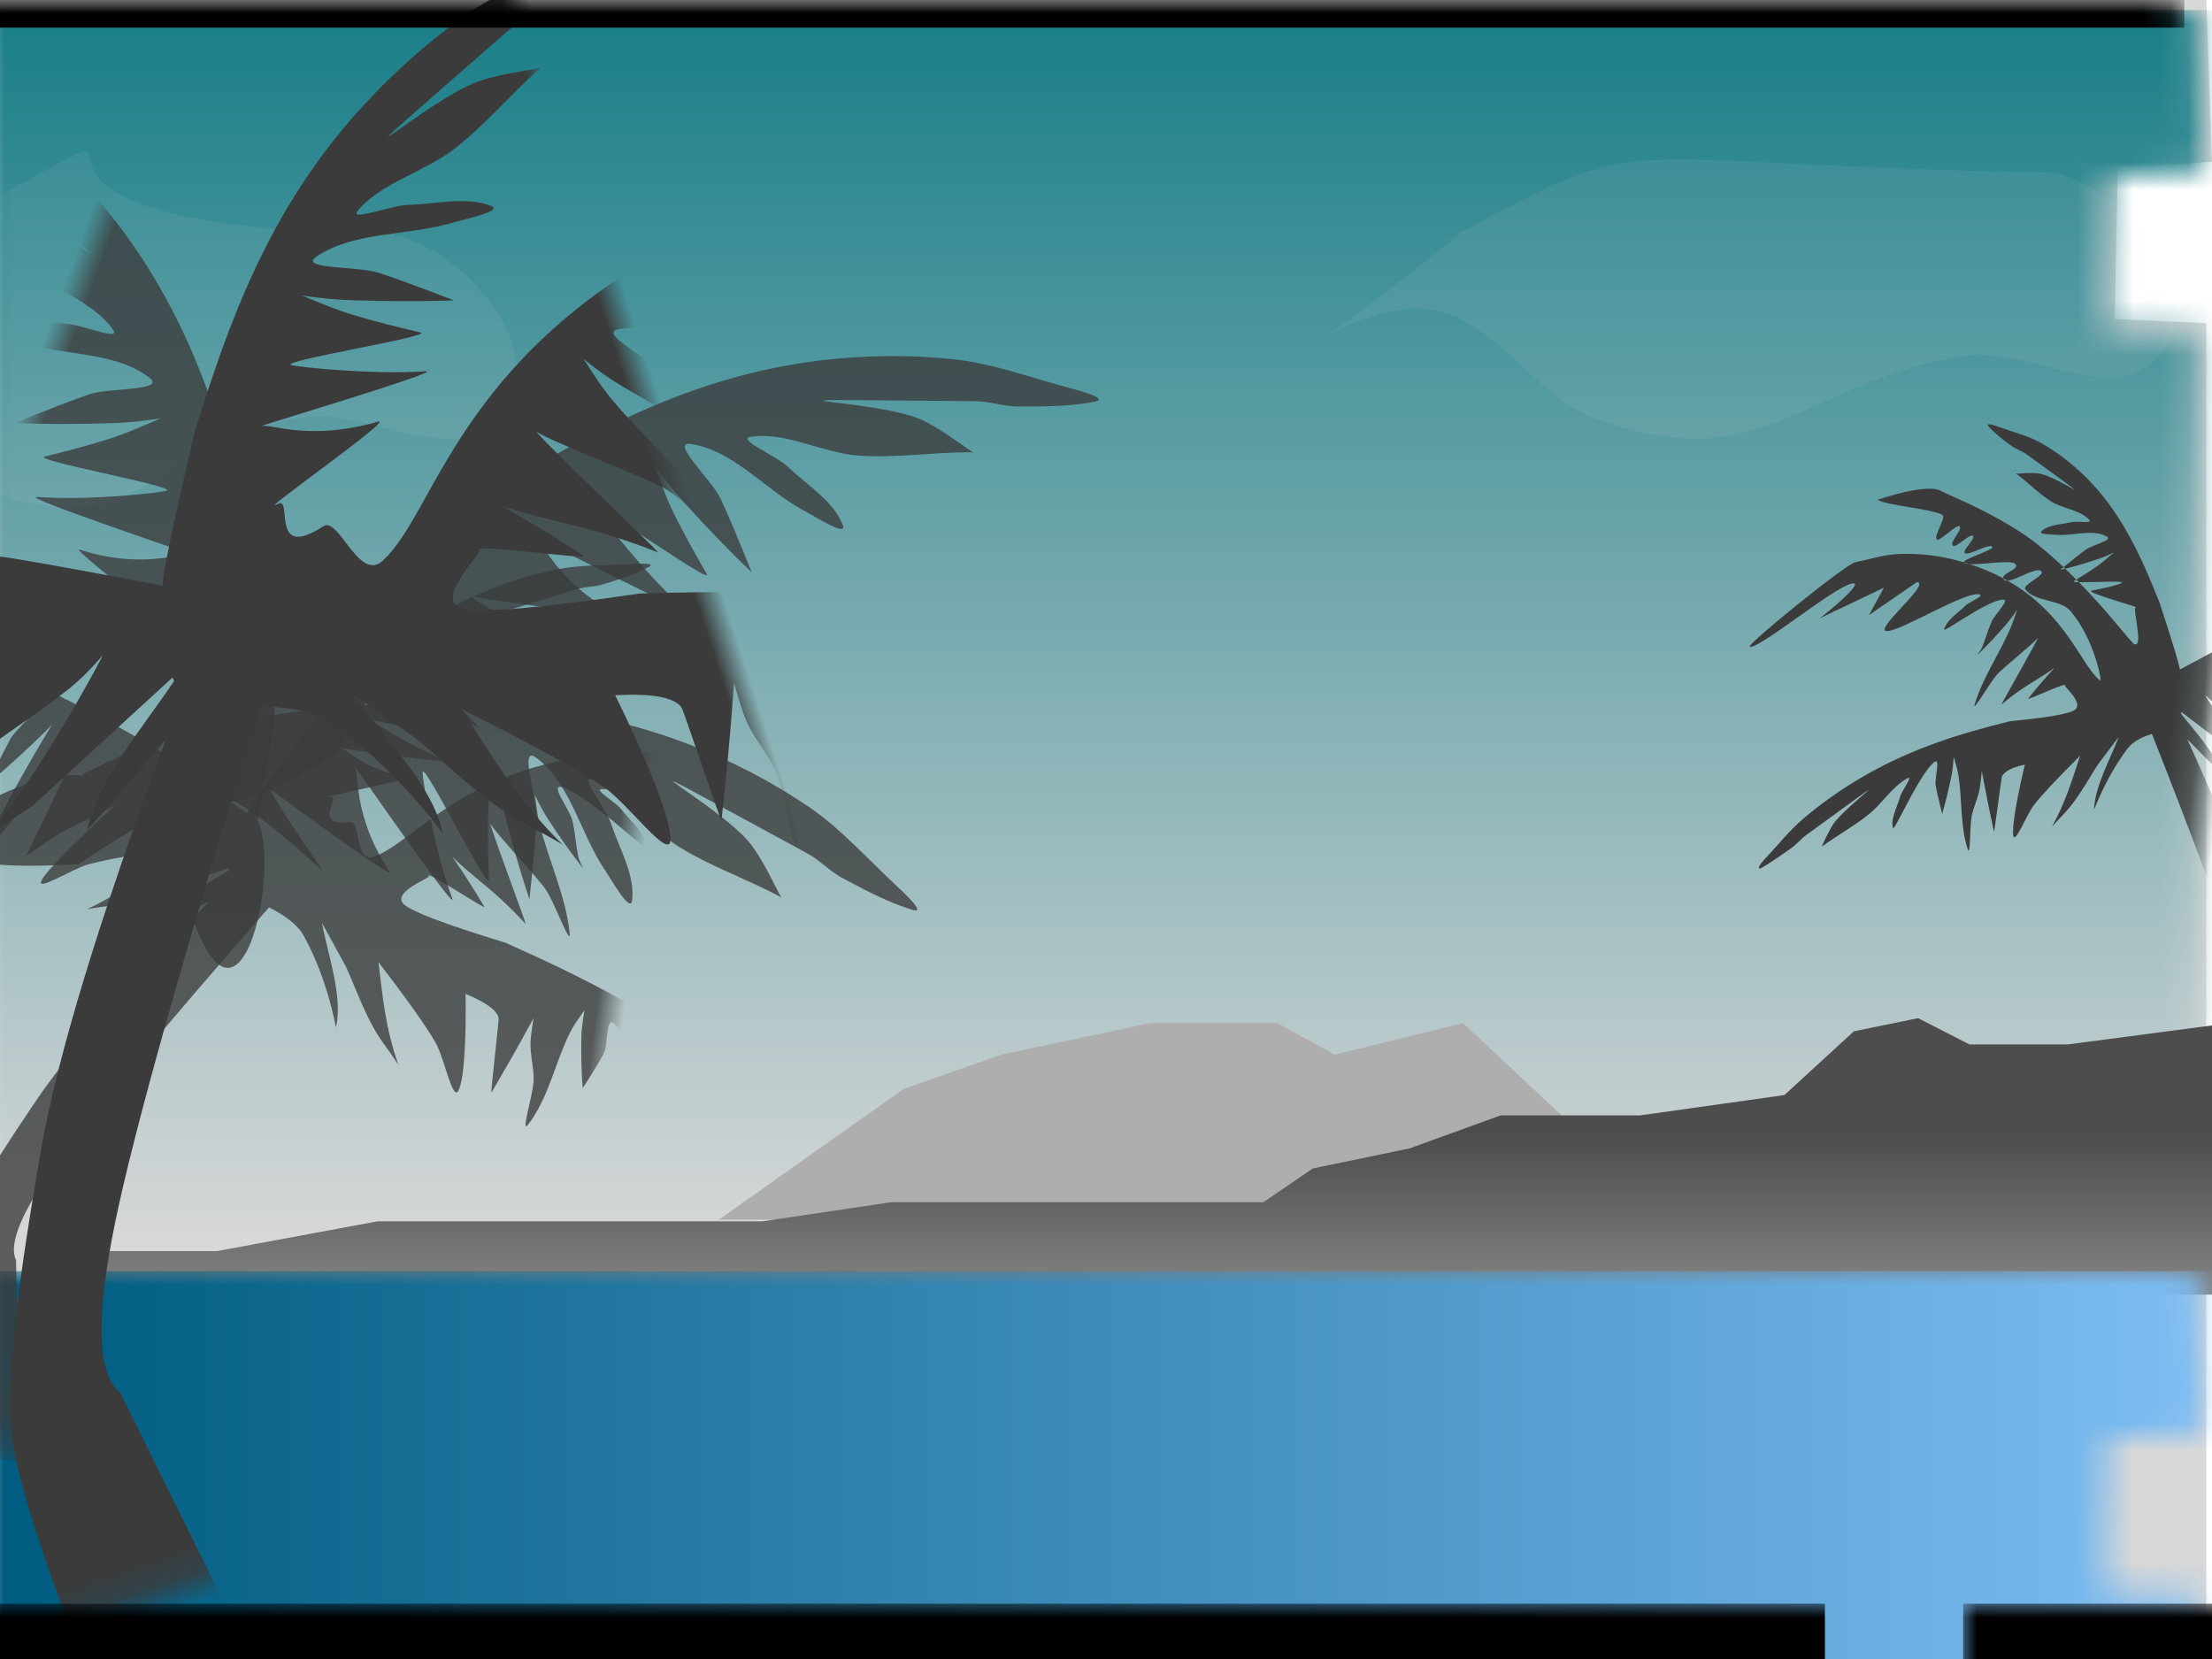
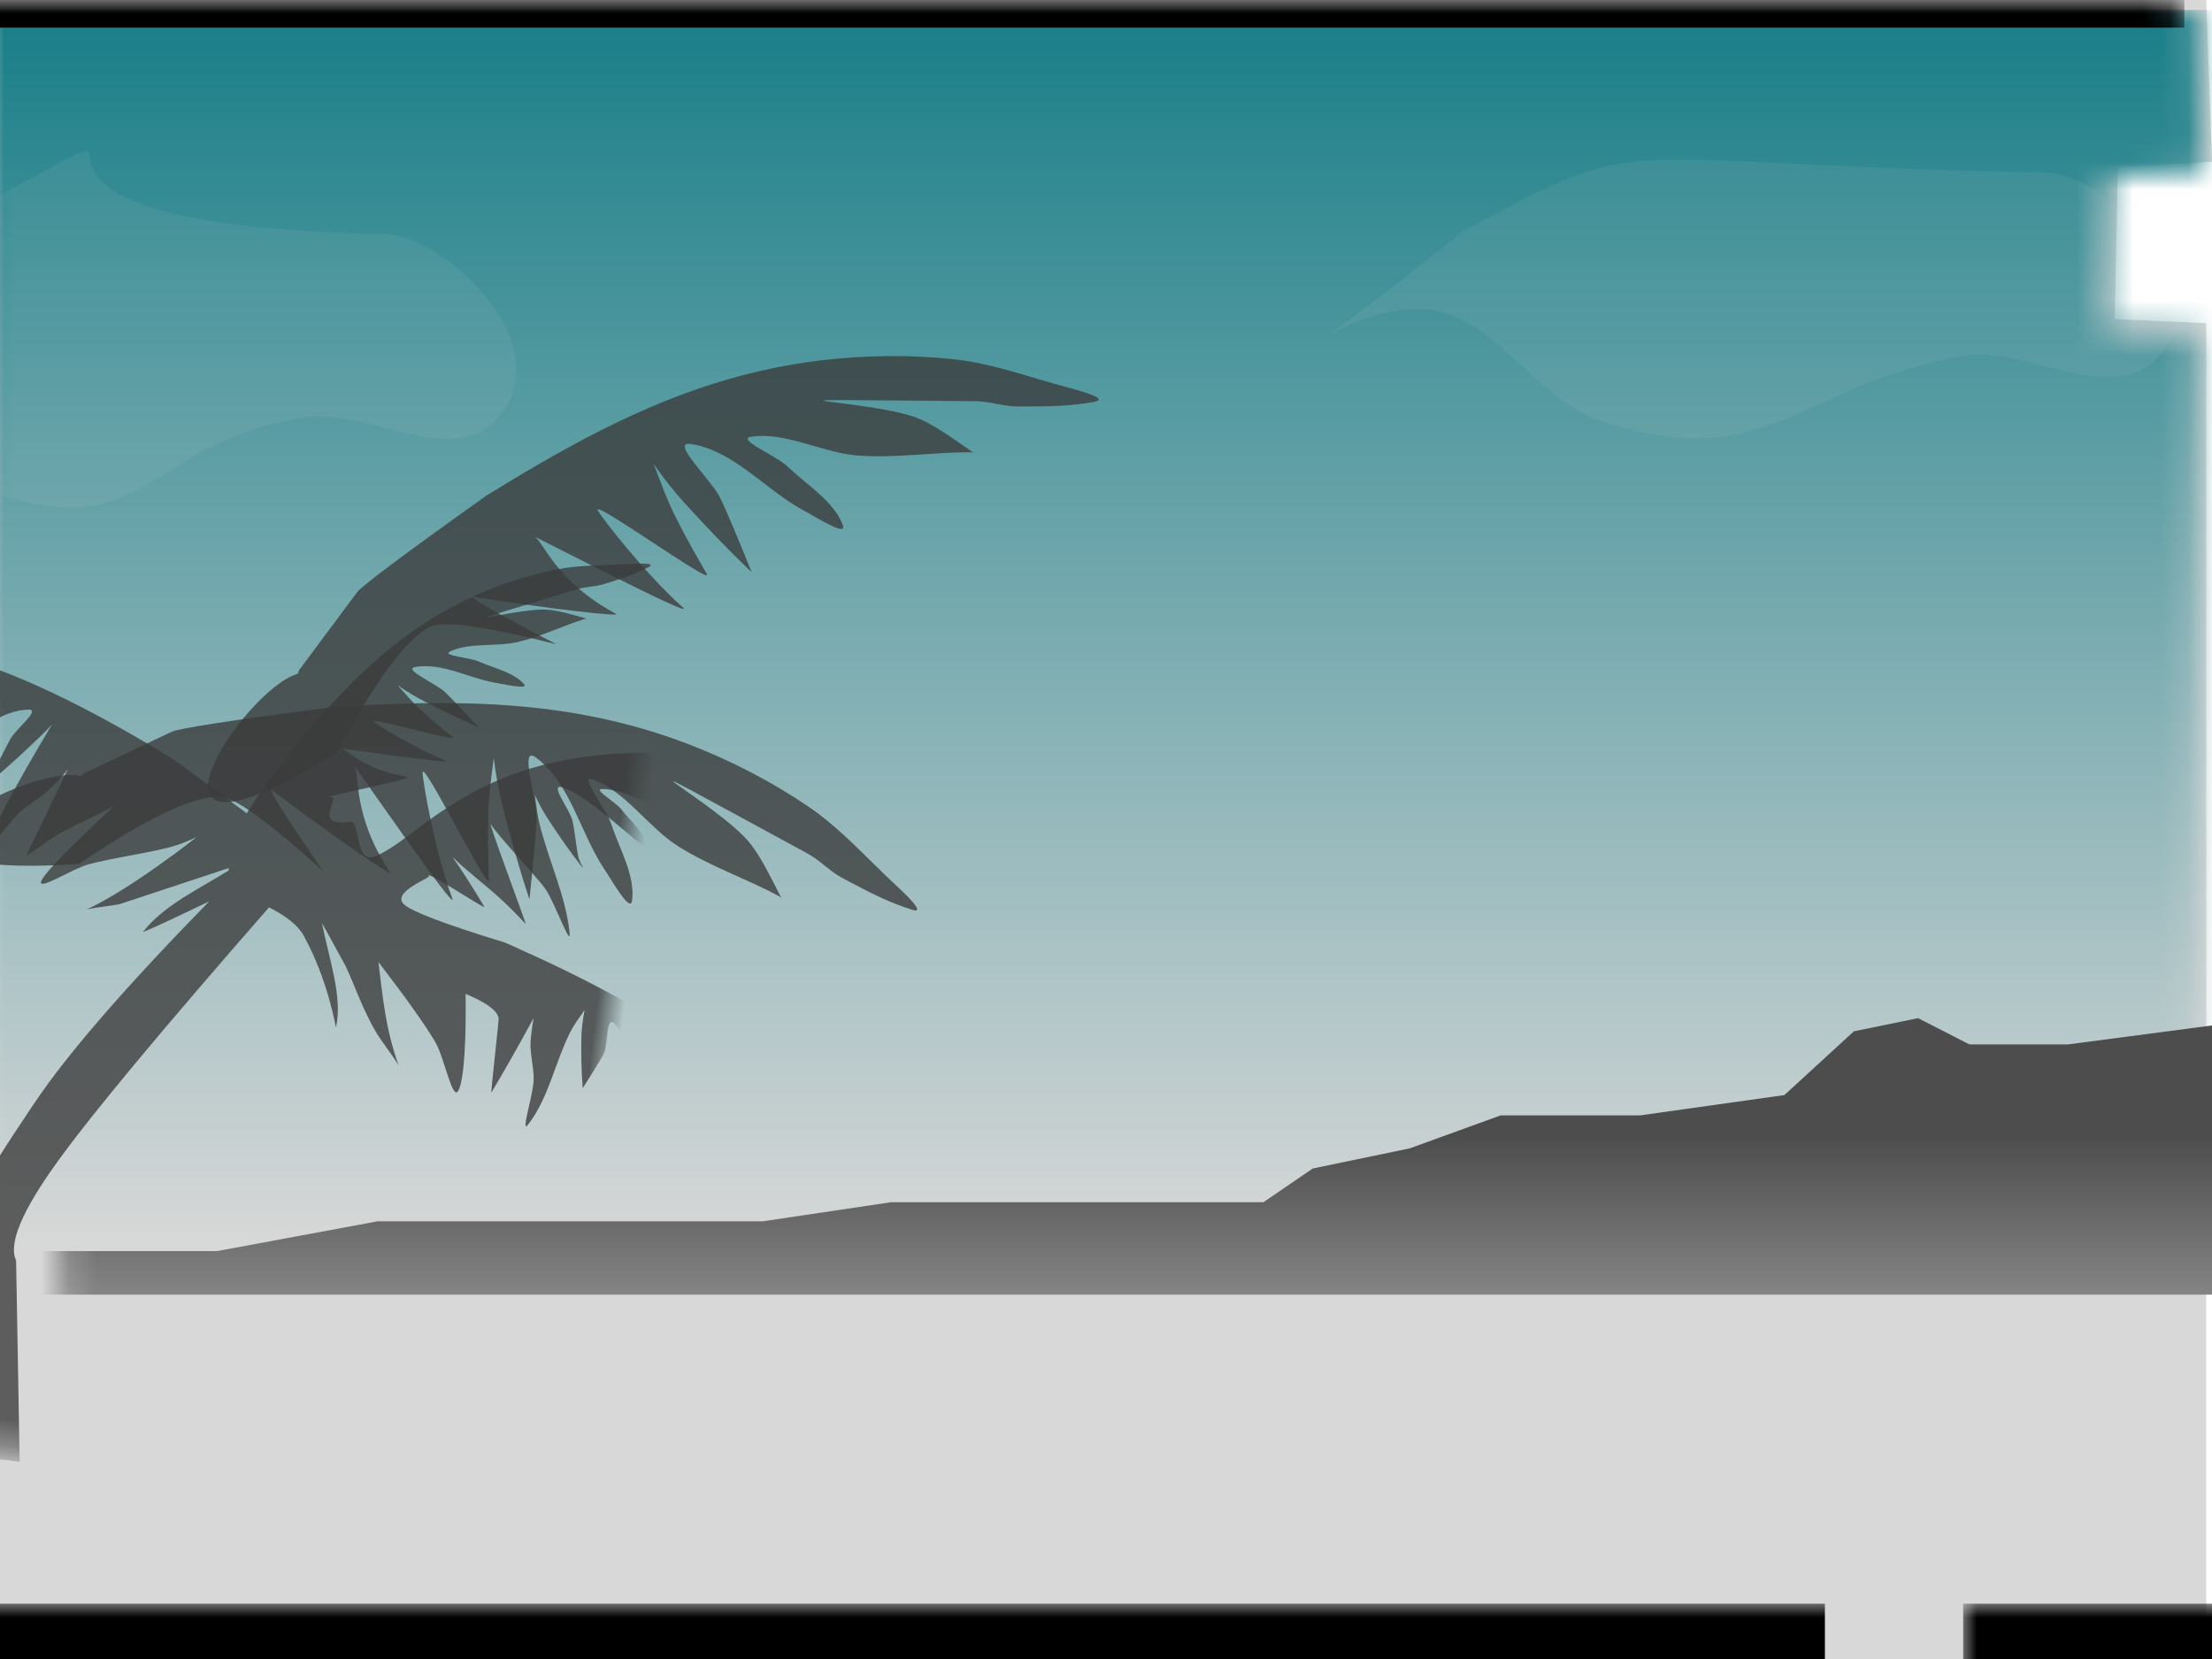
<svg xmlns="http://www.w3.org/2000/svg" xmlns:xlink="http://www.w3.org/1999/xlink" width="80px" height="60px" viewBox="0 0 80 60" version="1.1">
  <title>Sheet Film</title>
  <defs>
    <polygon id="path-1" points="0 0 79.792 0 80 5.849 76.594 6.053 76.482 11.54 79.792 11.688 79.792 60 0 60" />
    <linearGradient x1="50%" y1="0%" x2="50%" y2="100%" id="linearGradient-3">
      <stop stop-color="#197E88" offset="0%" />
      <stop stop-color="#D8D8D8" offset="100%" />
    </linearGradient>
    <linearGradient x1="31.314%" y1="100%" x2="31.314%" y2="42.886%" id="linearGradient-4">
      <stop stop-color="#848484" offset="0%" />
      <stop stop-color="#4D4D4D" offset="100%" />
    </linearGradient>
    <linearGradient x1="100%" y1="50%" x2="1.095%" y2="50%" id="linearGradient-5">
      <stop stop-color="#7FBEF5" offset="0%" />
      <stop stop-color="#005D81" offset="100%" />
    </linearGradient>
  </defs>
  <g id="Icons" stroke="none" stroke-width="1" fill="none" fill-rule="evenodd">
    <g id="Artboard" transform="translate(-525, -423)">
      <g id="Sheet-Film" transform="translate(525, 423)">
        <mask id="mask-2" fill="white">
          <use xlink:href="#path-1" />
        </mask>
        <use id="Rectangle" fill="#D8D8D8" xlink:href="#path-1" />
        <rect id="Rectangle" fill="url(#linearGradient-3)" mask="url(#mask-2)" x="-0.361" y="0.361" width="82.014" height="44.837" />
-         <polygon id="Path-42" fill="#AEAEAE" mask="url(#mask-2)" transform="translate(42, 40.555) scale(-1, 1) translate(-42, -40.555) " points="26 41.766 31.089 37 35.719 38.142 37.816 37 42.403 37 47.79 38.142 51.316 39.383 58 44.11 31.263 44.11" />
        <polygon id="Path-41" fill="url(#linearGradient-4)" mask="url(#mask-2)" transform="translate(41, 41.823) scale(-1, 1) translate(-41, -41.823) " points="0 36.823 7.213 37.773 10.774 37.773 12.629 36.823 14.951 37.298 17.466 39.605 22.689 40.34 27.729 40.34 31.015 41.532 34.521 42.26 36.308 43.48 41.647 43.48 45.725 43.48 49.772 43.48 54.415 44.17 59.058 44.17 68.343 44.17 74.147 45.247 80.866 45.247 82 46.823 0 46.823" />
        <path d="M51.091,9.329 C60.32,4.469 56.11,5.881 73.968,6.24 C76.261,6.286 80.55,10.478 77.919,13.038 C76.267,14.644 73.257,12.496 70.974,12.879 C65.208,13.848 63.813,17.283 57.819,15.191 C55.726,14.46 54.478,12.133 52.4,11.363 C49.123,10.15 44.274,15.383 52.995,8.288" id="Path-43" fill="#D8D8D8" opacity="0.279" mask="url(#mask-2)" />
        <path d="M-0.771,7.458 C8.458,2.599 -3.956,8.109 13.902,8.467 C16.195,8.513 20.484,12.706 17.853,15.265 C16.202,16.872 13.191,14.723 10.908,15.107 C5.142,16.075 5.419,19.815 -0.576,17.722 C-1.971,17.235 -2.036,13.814 -0.771,7.458 Z" id="Path-43-Copy" fill="#D8D8D8" opacity="0.279" mask="url(#mask-2)" />
-         <rect id="Rectangle" fill="url(#linearGradient-5)" mask="url(#mask-2)" x="-0.361" y="45.971" width="82.014" height="14.688" />
-         <path d="M-2.332,2.131 C-0.867,2.392 0.656,2.52 2.045,2.967 C3.681,3.494 5.234,4.201 6.656,5.026 C10.823,7.446 13.409,10.755 15.851,14.216 C17.686,17.249 18.628,18.896 18.677,19.156 C21.673,17.513 23.409,16.583 23.882,16.368 C29.892,13.775 34.617,12.349 38.056,12.09 C39.816,11.958 41.611,11.98 43.358,12.19 C44.802,12.364 46.157,12.849 47.542,13.214 C48.515,13.521 48.86,13.694 48.579,13.732 C47.575,13.868 46.543,13.842 45.525,13.813 C44.982,13.797 44.461,13.615 43.917,13.597 L42.146,13.54 C33.847,13.267 40.075,13.437 41.686,14.165 C42.35,14.466 43.798,14.924 44.383,15.316 C38.975,14.714 35.806,14.461 34.875,14.558 C34.279,14.619 35.733,15.2 36.131,15.572 L36.143,15.583 C36.796,16.222 37.757,16.779 37.967,17.583 C38.071,17.979 37.016,17.322 36.559,17.081 L36.531,17.066 C35.131,16.342 34.114,14.986 32.467,14.737 C31.65,14.613 33.083,15.954 33.32,16.58 C33.579,17.263 34.417,19.352 34.258,19.2 C33.41,18.394 31.213,15.858 30.933,15.423 C32.636,19.122 33.651,21.666 33.977,23.056 C34.18,23.925 32.906,21.497 32.273,20.765 C31.776,20.191 31.083,19.731 30.597,19.151 C30.266,18.755 29.964,18.344 29.687,17.923 L29.666,17.891 L31.508,23.144 C31.545,23.253 30.184,21.972 29.592,21.565 C28.622,20.898 27.559,20.315 26.607,19.632 C28.898,22.252 30.161,23.842 30.395,24.402 L30.409,24.436 C30.713,25.223 28.646,23.541 27.703,23.184 C26.196,22.615 24.587,22.226 23.076,21.664 C22.521,21.457 22.01,21.179 21.523,20.886 C21.433,20.831 25.062,24.34 27.469,25.774 L27.498,25.791 L27.489,25.788 C26.876,25.586 26.221,25.466 25.604,25.27 L19.361,22.423 C19.359,22.471 19.355,22.517 19.349,22.563 C20.982,23.846 22.935,25.005 23.988,26.677 C24.05,26.774 22.814,26.041 20.281,24.476 C24.607,29.941 27.564,34.177 29.154,37.182 L29.315,37.487 C31.909,42.407 32.704,44.373 33.299,46.451 C33.704,47.864 33.704,51.714 33.299,58 L27.468,58 L29.154,46.451 C29.745,45.568 29.174,43.602 27.443,40.553 C25.772,37.608 22.182,32.223 16.674,24.396 C15.556,24.784 14.797,25.246 14.398,25.782 C12.554,28.256 11.816,30.886 11.808,30.811 C11.624,28.986 12.752,26.885 13.401,24.936 C13.41,24.908 12.833,25.678 11.671,27.245 C11.182,27.992 10.793,28.747 10.312,29.495 C10.019,29.95 9.717,30.407 9.352,30.851 C8.916,31.383 8.376,31.887 7.92,32.412 L7.81,32.541 L7.846,32.471 C8.854,30.506 9.24,28.781 9.76,26.763 C7.736,28.752 6.403,30.164 5.759,31.001 C5.108,31.848 4.32,34.284 4.052,33.579 C3.772,32.841 4.011,30.217 4.336,27.981 C3.041,28.327 2.325,28.714 2.19,29.143 C2.153,29.26 2.12,33.563 2.077,33.469 C1.451,32.09 0.851,30.698 0.276,29.294 L0.11,28.887 C0.136,29.523 0.137,29.996 0.113,30.306 C0.059,30.997 -0.279,31.747 -0.348,32.442 C-0.435,33.326 0.069,35.723 -0.354,35.03 C-1.368,33.37 -1.493,31.291 -2.166,29.465 C-2.332,29.012 -2.577,28.595 -2.81,28.172 L-2.866,28.069 C-2.832,28.735 -2.833,29.231 -2.867,29.558 C-2.972,30.55 -3.11,31.552 -3.329,32.567 C-3.837,31.554 -4.171,30.844 -4.329,30.438 C-4.547,29.88 -4.125,28.08 -4.821,28.695 C-6.206,29.919 -7.9,34.442 -8.077,34.129 C-8.446,33.475 -7.921,32.487 -7.748,31.648 C-7.647,31.16 -6.638,29.803 -7.26,30.158 C-8.703,30.981 -9.438,32.335 -10.698,33.33 C-12.021,34.376 -13.573,35.244 -14.962,36.242 C-14.986,36.259 -14.5,34.998 -14.077,34.37 C-12.983,32.749 -6.424,28.109 -16.622,35.467 C-17.131,35.835 -17.502,36.294 -18.013,36.66 C-19.329,37.588 -20.285,38.216 -20.879,38.543 C-21.122,38.53 -20.999,38.263 -20.51,37.742 L-20.464,37.693 C-19.357,36.521 -18.384,35.284 -17.086,34.197 C-15.558,32.917 -13.851,31.726 -12.068,30.657 C-7.432,27.88 -2.595,26.21 2.343,24.759 C5.981,24.139 8.079,23.649 8.635,23.29 C9.56,22.693 7.31,21.587 7.386,21.491 C7.718,21.069 3.67,23.072 3.86,22.836 C4.686,21.816 5.401,20.981 6.006,20.331 L6.131,20.197 L6.106,20.216 C5.116,20.946 3.992,21.555 2.971,22.257 C2.379,22.665 1.813,23.095 1.27,23.543 C1.17,23.624 4.392,17.683 4.061,18.079 C3.575,18.659 0.787,20.883 0.29,21.457 C-0.342,22.189 -1.617,24.618 -1.413,23.748 C-0.925,21.663 0.367,19.744 1.166,17.719 C1.358,17.234 1.484,16.735 1.618,16.238 L1.668,16.058 L1.631,16.115 C1.35,16.55 1.04,16.975 0.689,17.376 C-0.065,18.238 -0.847,19.086 -1.695,19.892 L-1.708,19.905 C-1.829,20.012 -1.455,19.536 -1.39,19.352 C-1.144,18.666 -1.015,17.955 -0.757,17.272 C-0.519,16.646 0.913,15.306 0.096,15.429 C-1.531,15.676 -5.506,18.663 -5.404,18.275 C-5.197,17.486 -4.267,16.934 -3.614,16.309 L-3.58,16.275 C-3.2,15.904 -1.71,15.312 -2.311,15.25 C-3.708,15.106 -5.034,15.861 -6.435,15.981 C-7.907,16.106 -9.398,15.937 -10.877,15.981 C-10.904,15.981 -10.938,15.993 -10.974,16.01 L-10.994,16.019 L-10.928,15.976 C-10.343,15.584 -9.787,15.158 -9.123,14.857 C-7.409,14.082 -15.084,14.55 -16.016,14.424 C-16.453,14.365 -16.089,14.194 -15.095,13.937 C-13.669,13.568 -12.279,13.061 -10.795,12.883 C-9.047,12.672 -7.25,12.626 -5.493,12.782 C5.637,13.772 8.266,19.613 10.84,20.76 C11.893,21.229 11.841,18.737 12.483,18.908 C14.761,19.516 13.162,17.514 13.804,17.629 C14.834,17.815 8.728,15.946 9.434,15.921 C12.037,15.829 13.121,14.793 13.5,14.769 C14.017,14.735 6.47,14.913 7.243,14.717 C9.129,14.241 11.532,13.166 11.783,13.009 C12.256,12.712 6.505,13.615 6.985,13.324 C7.715,12.88 8.442,12.433 9.127,11.952 C9.609,11.614 10.044,11.238 10.485,10.866 L10.646,10.731 L10.576,10.765 C10.051,11.025 9.507,11.263 8.943,11.465 C7.803,11.874 6.649,12.262 5.471,12.596 C6.558,11.713 7.325,11.112 7.772,10.791 C8.386,10.35 10.492,9.781 9.711,9.556 C8.155,9.109 6.418,9.836 4.761,9.906 L4.631,9.911 C4.062,9.937 2.789,10.062 3.131,9.77 C3.825,9.177 4.985,9.081 5.954,8.809 L6.006,8.794 C6.575,8.63 8.24,8.725 7.765,8.429 C6.662,7.74 5.031,7.851 3.751,7.387 C2.407,6.899 1.241,6.151 -0.057,5.59 C-0.079,5.58 -0.115,5.576 -0.156,5.576 L-0.182,5.576 L-0.097,5.565 C0.661,5.466 1.418,5.325 2.184,5.337 C4.161,5.366 10.203,8.05 0.644,3.947 C0.166,3.742 -0.4,3.688 -0.876,3.481 L-1.163,3.356 C-1.959,3.008 -2.752,2.643 -3.44,2.177 C-3.773,1.952 -3.362,1.95 -2.367,2.125 L-2.332,2.131 Z" id="Path-Copy-4" fill="#3B3B3B" mask="url(#mask-2)" transform="translate(13.837, 30) scale(-1, 1) rotate(18) translate(-13.837, -30) " />
-         <path d="M71.004,16 C71.529,16.121 72.076,16.18 72.575,16.388 C73.161,16.632 73.719,16.961 74.229,17.344 C75.724,18.467 76.652,20.003 77.528,21.61 C78.187,23.018 78.525,23.783 78.542,23.904 C79.617,23.141 80.24,22.71 80.41,22.609 C82.567,21.405 84.262,20.743 85.496,20.623 C86.127,20.562 86.771,20.572 87.398,20.67 C87.916,20.751 88.402,20.975 88.9,21.145 C89.249,21.288 89.373,21.368 89.272,21.386 C88.911,21.449 88.541,21.437 88.176,21.423 C87.981,21.416 87.794,21.331 87.599,21.323 L86.963,21.296 C83.986,21.17 86.22,21.249 86.798,21.587 C87.037,21.726 87.556,21.939 87.766,22.121 C85.826,21.842 84.688,21.724 84.354,21.769 C84.141,21.797 84.662,22.067 84.805,22.24 L84.809,22.245 C85.044,22.542 85.388,22.8 85.464,23.173 C85.501,23.358 85.123,23.052 84.959,22.94 L84.949,22.934 C84.446,22.597 84.081,21.968 83.49,21.852 C83.197,21.795 83.711,22.417 83.796,22.708 C83.889,23.025 84.19,23.995 84.133,23.924 C83.829,23.55 83.04,22.373 82.94,22.171 C83.551,23.888 83.915,25.069 84.032,25.715 C84.105,26.118 83.648,24.991 83.421,24.651 C83.242,24.384 82.994,24.171 82.819,23.901 C82.701,23.718 82.592,23.527 82.493,23.331 L82.485,23.317 L83.146,25.755 C83.16,25.806 82.671,25.211 82.459,25.022 C82.111,24.713 81.729,24.442 81.388,24.125 C82.21,25.341 82.663,26.079 82.747,26.34 L82.752,26.355 C82.861,26.721 82.119,25.94 81.781,25.774 C81.24,25.51 80.663,25.329 80.121,25.068 C79.922,24.972 79.738,24.843 79.564,24.707 C79.531,24.682 80.833,26.311 81.697,26.977 L81.707,26.984 L81.704,26.983 C81.484,26.889 81.249,26.834 81.028,26.743 L78.788,25.421 C78.787,25.443 78.785,25.464 78.783,25.486 C79.37,26.081 80.07,26.62 80.448,27.396 C80.47,27.441 80.027,27.1 79.118,26.374 C80.67,28.911 81.731,30.878 82.302,32.273 L83.133,37.005 C83.345,36.595 82.309,35.254 81.688,33.838 C81.088,32.471 79.8,29.971 77.823,26.337 C77.422,26.517 77.15,26.731 77.007,26.98 C76.345,28.129 76.08,29.35 76.078,29.315 C76.012,28.468 76.416,27.492 76.649,26.587 C76.652,26.575 76.445,26.932 76.029,27.659 C75.853,28.006 75.713,28.357 75.541,28.704 C75.436,28.916 75.327,29.128 75.196,29.334 C75.04,29.581 74.846,29.815 74.682,30.059 L74.643,30.118 L74.656,30.086 C75.018,29.173 75.156,28.373 75.343,27.436 C74.617,28.359 74.138,29.015 73.907,29.403 C73.673,29.797 73.391,30.928 73.295,30.6 C73.194,30.258 73.28,29.039 73.397,28.001 C72.932,28.162 72.675,28.342 72.626,28.541 C72.613,28.595 72.601,30.593 72.586,30.549 C72.361,29.909 72.146,29.263 71.94,28.611 L71.88,28.422 C71.889,28.717 71.89,28.937 71.881,29.081 C71.862,29.402 71.741,29.75 71.716,30.072 C71.685,30.483 71.865,31.596 71.714,31.274 C71.35,30.503 71.305,29.538 71.064,28.69 C71.004,28.48 70.916,28.286 70.833,28.09 L70.812,28.042 C70.824,28.351 70.824,28.582 70.812,28.733 C70.774,29.194 70.725,29.659 70.646,30.131 C70.464,29.66 70.344,29.331 70.287,29.142 C70.209,28.883 70.361,28.047 70.111,28.333 C69.614,28.901 69.006,31.001 68.943,30.855 C68.81,30.552 68.999,30.093 69.061,29.704 C69.097,29.477 69.459,28.847 69.236,29.012 C68.718,29.394 68.454,30.023 68.002,30.485 C67.527,30.97 66.971,31.373 66.472,31.837 C66.463,31.845 66.638,31.259 66.79,30.967 C67.182,30.215 69.536,28.061 65.876,31.477 C65.694,31.648 65.561,31.861 65.377,32.031 C64.905,32.462 64.562,32.753 64.349,32.905 C64.262,32.899 64.306,32.775 64.481,32.533 L64.498,32.51 C64.895,31.966 65.244,31.392 65.71,30.887 C66.258,30.293 66.871,29.74 67.51,29.244 C69.174,27.954 70.91,27.179 72.681,26.505 C73.987,26.218 74.739,25.99 74.939,25.823 C75.271,25.546 74.464,25.033 74.491,24.988 C74.61,24.792 73.158,25.722 73.226,25.613 C73.522,25.139 73.779,24.751 73.996,24.449 L74.041,24.387 L74.032,24.396 C73.677,24.735 73.273,25.018 72.907,25.344 C72.694,25.533 72.491,25.733 72.296,25.941 C72.261,25.979 73.417,23.22 73.298,23.404 C73.123,23.673 72.168,24.639 71.99,24.906 C71.763,25.245 71.26,26.44 71.334,26.036 C71.509,25.068 71.972,24.177 72.259,23.237 C72.328,23.012 72.373,22.78 72.421,22.549 L72.439,22.465 L72.426,22.492 C72.325,22.694 72.214,22.891 72.088,23.078 C71.818,23.478 71.537,23.872 71.233,24.246 L71.228,24.252 C71.184,24.301 71.318,24.08 71.342,23.995 C71.43,23.676 71.476,23.347 71.569,23.029 C71.654,22.738 72.168,22.116 71.875,22.174 C71.291,22.288 69.865,23.675 69.902,23.495 C69.976,23.128 70.31,22.872 70.544,22.582 L70.556,22.566 C70.693,22.394 71.227,22.119 71.011,22.09 C70.51,22.023 68.363,23.759 67.86,23.814 C67.332,23.873 69.251,21.903 68.72,21.924 C68.711,21.924 67.155,23.315 67.142,23.323 L67.56,22.27 L65.375,23.661 C65.585,23.479 66.954,22.033 66.358,22.274 C65.679,22.549 63.337,25.04 63.002,24.982 C62.845,24.954 66.068,21.6 66.424,21.481 C66.936,21.309 67.435,21.074 67.967,20.991 C68.594,20.894 69.239,20.872 69.87,20.945 C71.776,21.164 72.987,21.897 73.833,22.661 C74.759,23.497 75.248,24.37 75.73,24.649 C75.805,24.692 75.363,23.234 74.381,22.305 C73.939,21.888 73.065,22.135 72.642,21.708 C72.495,21.559 73.299,21.121 73.141,20.988 C72.922,20.804 72.043,21.635 71.833,21.454 C71.61,21.261 72.404,21.015 72.166,20.835 C71.95,20.672 70.524,21.177 70.326,21.016 C70.202,20.915 71.39,20.417 71.266,20.321 C71.125,20.212 70.442,20.774 70.307,20.667 C70.205,20.585 70.631,20.103 70.53,20.025 C70.4,19.924 69.97,20.555 69.847,20.457 C69.7,20.34 70.141,19.843 70.002,19.735 C69.897,19.654 69.341,20.388 69.243,20.31 C69.11,20.203 69.472,19.51 69.351,19.413 C69.122,19.229 67.136,19.306 66.953,19.138 C68.835,18.26 69.164,18.544 69.23,18.567 C69.553,18.678 71.576,19.22 72.935,20.072 C75.024,21.382 76.654,23.163 76.794,23.195 C77.163,23.281 76.549,21.878 76.685,21.867 C76.87,21.851 74.755,21.55 75.032,21.46 C75.709,21.238 75.979,21.123 76.069,21.05 C76.238,20.912 74.175,21.331 74.347,21.196 C74.609,20.99 74.87,20.783 75.116,20.559 C75.289,20.402 75.445,20.228 75.603,20.055 L75.661,19.992 L75.636,20.008 C75.447,20.129 75.252,20.239 75.049,20.333 C74.64,20.523 74.227,20.703 73.804,20.858 C74.194,20.448 74.469,20.169 74.629,20.02 C74.85,19.816 75.605,19.551 75.325,19.447 C74.767,19.239 74.144,19.577 73.549,19.609 L73.502,19.612 C73.298,19.624 72.841,19.682 72.964,19.546 C73.213,19.271 73.629,19.226 73.977,19.1 L73.996,19.093 C74.2,19.017 74.797,19.061 74.627,18.923 C74.231,18.604 73.646,18.655 73.187,18.44 C72.704,18.213 72.286,17.866 71.82,17.605 C71.812,17.601 71.799,17.599 71.785,17.599 L71.775,17.599 L71.806,17.594 C72.078,17.548 72.349,17.483 72.624,17.488 C73.334,17.501 75.502,18.748 72.072,16.843 C71.9,16.748 71.697,16.722 71.526,16.626 L71.423,16.568 C71.138,16.407 70.853,16.237 70.606,16.021 C70.487,15.916 70.634,15.915 70.991,15.997 L71.004,16 Z" id="Path-Copy-7" fill="#3B3B3B" mask="url(#mask-2)" transform="translate(76.151, 26.472) rotate(7) translate(-76.151, -26.472) " />
        <path d="M1.254,19.082 C2.136,19.245 3.055,19.325 3.892,19.605 C4.878,19.934 5.814,20.376 6.671,20.891 C9.184,22.404 10.742,24.472 12.214,26.635 C13.32,28.53 13.888,29.56 13.918,29.723 C15.724,28.696 16.77,28.115 17.056,27.98 C20.678,26.359 23.527,25.468 25.6,25.306 C26.661,25.224 27.742,25.238 28.796,25.369 C29.666,25.478 30.483,25.78 31.318,26.009 C31.904,26.201 32.113,26.309 31.943,26.332 C31.338,26.417 30.716,26.401 30.102,26.383 C29.775,26.373 29.46,26.259 29.133,26.248 L28.065,26.212 C23.063,26.042 26.817,26.148 27.788,26.603 C28.188,26.791 29.061,27.078 29.414,27.322 C26.154,26.946 24.243,26.788 23.682,26.848 C23.323,26.887 24.2,27.25 24.439,27.482 L24.446,27.489 C24.84,27.889 25.419,28.237 25.546,28.739 C25.609,28.987 24.973,28.576 24.697,28.425 L24.68,28.416 C23.836,27.964 23.223,27.116 22.231,26.961 C21.738,26.883 22.602,27.721 22.745,28.113 C22.901,28.54 23.406,29.845 23.31,29.75 C22.799,29.246 21.475,27.661 21.306,27.39 C22.333,29.701 22.944,31.291 23.141,32.16 C23.263,32.703 22.495,31.185 22.113,30.728 C21.814,30.369 21.396,30.082 21.103,29.719 C20.904,29.472 20.722,29.215 20.555,28.952 L20.542,28.932 L21.653,32.215 C21.675,32.283 20.854,31.483 20.497,31.228 C19.913,30.811 19.272,30.447 18.698,30.02 C20.079,31.657 20.84,32.651 20.982,33.001 L20.99,33.023 C21.173,33.514 19.927,32.463 19.359,32.24 C18.45,31.884 17.48,31.641 16.569,31.29 C16.235,31.161 15.927,30.987 15.634,30.804 C15.579,30.769 17.767,32.962 19.218,33.859 L19.235,33.869 L19.23,33.868 C18.86,33.741 18.465,33.666 18.093,33.544 L14.33,31.765 C14.329,31.794 14.326,31.823 14.323,31.852 C15.308,32.653 16.484,33.378 17.12,34.423 C17.156,34.484 16.412,34.025 14.885,33.048 C17.492,36.463 19.275,39.11 20.234,40.989 L20.331,41.179 C21.894,44.255 22.373,45.483 22.732,46.782 C22.976,47.665 22.976,50.071 22.732,54 L19.217,54 L20.234,46.782 C20.589,46.23 20.246,45.001 19.202,43.095 C18.195,41.255 16.031,37.889 12.71,32.998 C12.036,33.24 11.579,33.529 11.338,33.864 C10.227,35.41 9.782,37.054 9.777,37.007 C9.666,35.867 10.346,34.553 10.737,33.335 C10.743,33.318 10.395,33.799 9.695,34.778 C9.4,35.245 9.165,35.717 8.875,36.184 C8.699,36.469 8.517,36.755 8.297,37.032 C8.034,37.364 7.708,37.679 7.433,38.008 L7.367,38.088 L7.389,38.044 C7.996,36.816 8.229,35.738 8.542,34.477 C7.322,35.72 6.519,36.603 6.131,37.125 C5.738,37.655 5.263,39.177 5.102,38.737 C4.933,38.276 5.077,36.636 5.273,35.238 C4.492,35.454 4.061,35.696 3.979,35.964 C3.957,36.038 3.937,38.727 3.911,38.668 C3.534,37.806 3.172,36.936 2.825,36.059 L2.725,35.804 C2.741,36.202 2.742,36.497 2.727,36.691 C2.694,37.123 2.491,37.592 2.45,38.026 C2.397,38.579 2.7,40.077 2.446,39.644 C1.834,38.606 1.759,37.307 1.354,36.166 C1.253,35.882 1.105,35.622 0.965,35.358 L0.931,35.293 C0.952,35.709 0.951,36.019 0.931,36.224 C0.868,36.844 0.784,37.47 0.652,38.105 C0.346,37.471 0.145,37.028 0.049,36.774 C-0.082,36.425 0.172,35.3 -0.247,35.685 C-1.082,36.449 -2.103,39.276 -2.21,39.08 C-2.432,38.672 -2.116,38.054 -2.011,37.53 C-1.951,37.225 -1.343,36.377 -1.717,36.599 C-2.587,37.113 -3.03,37.959 -3.79,38.581 C-4.588,39.235 -5.523,39.777 -6.36,40.401 C-6.375,40.412 -6.082,39.624 -5.826,39.231 C-5.167,38.218 -1.213,35.318 -7.361,39.917 C-7.668,40.147 -7.891,40.434 -8.199,40.662 C-8.993,41.243 -9.569,41.635 -9.927,41.839 C-10.074,41.831 -10,41.664 -9.705,41.339 L-9.677,41.308 C-9.01,40.576 -8.423,39.803 -7.64,39.123 C-6.719,38.323 -5.691,37.579 -4.616,36.911 C-1.821,35.175 1.095,34.131 4.071,33.225 C6.265,32.837 7.529,32.531 7.864,32.306 C8.422,31.933 7.066,31.242 7.111,31.182 C7.312,30.918 4.871,32.17 4.986,32.023 C5.484,31.385 5.915,30.863 6.28,30.457 L6.355,30.373 L6.34,30.385 C5.743,30.841 5.066,31.222 4.45,31.661 C4.093,31.915 3.752,32.185 3.424,32.464 C3.365,32.515 5.307,28.802 5.107,29.049 C4.814,29.412 3.134,30.802 2.834,31.161 C2.453,31.618 1.684,33.136 1.807,32.592 C2.102,31.289 2.88,30.09 3.362,28.824 C3.478,28.521 3.554,28.21 3.635,27.899 L3.664,27.786 L3.642,27.822 C3.473,28.094 3.286,28.359 3.074,28.61 C2.62,29.149 2.149,29.679 1.638,30.183 L1.629,30.191 C1.557,30.257 1.782,29.96 1.821,29.845 C1.969,29.416 2.047,28.972 2.203,28.545 C2.346,28.154 3.209,27.316 2.717,27.393 C1.736,27.547 -0.66,29.414 -0.599,29.172 C-0.474,28.678 0.087,28.334 0.48,27.943 L0.501,27.922 C0.73,27.69 1.628,27.32 1.266,27.281 C0.424,27.191 -0.376,27.663 -1.22,27.738 C-2.107,27.816 -3.006,27.71 -3.898,27.738 C-3.914,27.738 -3.935,27.746 -3.956,27.756 L-3.968,27.762 L-3.929,27.735 C-3.576,27.49 -3.241,27.224 -2.84,27.036 C-1.807,26.551 -6.434,26.844 -6.995,26.765 C-7.259,26.728 -7.039,26.621 -6.44,26.461 C-5.581,26.23 -4.743,25.913 -3.848,25.802 C-2.795,25.67 -1.711,25.641 -0.652,25.739 C6.057,26.357 7.642,30.008 9.194,30.725 C9.829,31.018 9.797,29.461 10.184,29.568 C11.557,29.947 10.593,28.696 10.98,28.768 C11.601,28.885 7.92,27.717 8.346,27.701 C9.915,27.643 10.569,26.996 10.797,26.98 C11.109,26.96 6.559,27.071 7.025,26.948 C8.162,26.65 9.611,25.979 9.762,25.88 C10.047,25.695 6.58,26.26 6.87,26.077 C7.31,25.8 7.748,25.521 8.161,25.22 C8.452,25.009 8.714,24.774 8.98,24.541 L9.077,24.457 L9.035,24.478 C8.718,24.64 8.39,24.79 8.05,24.916 C7.363,25.171 6.667,25.413 5.957,25.622 C6.612,25.071 7.075,24.695 7.344,24.494 C7.714,24.219 8.984,23.863 8.513,23.723 C7.575,23.443 6.528,23.898 5.529,23.942 L5.451,23.945 C5.108,23.961 4.34,24.039 4.546,23.856 C4.965,23.486 5.664,23.426 6.248,23.256 L6.279,23.246 C6.623,23.143 7.626,23.203 7.34,23.018 C6.675,22.587 5.692,22.657 4.92,22.367 C4.11,22.062 3.407,21.594 2.625,21.243 C2.611,21.237 2.59,21.235 2.565,21.235 L2.549,21.235 L2.601,21.228 C3.058,21.166 3.514,21.078 3.976,21.085 C5.167,21.103 8.809,22.782 3.047,20.217 C2.759,20.089 2.418,20.055 2.131,19.926 L1.958,19.848 C1.478,19.63 1,19.402 0.585,19.11 C0.385,18.97 0.632,18.969 1.232,19.078 L1.254,19.082 Z" id="Path-Copy-5" fill="#3B3B3B" opacity="0.884" mask="url(#mask-2)" transform="translate(11, 36.5) scale(-1, 1) rotate(-7) translate(-11, -36.5) " />
        <path d="M5.158,18.138 C6.545,18.413 7.988,18.548 9.304,19.019 C10.853,19.574 12.324,20.319 13.671,21.188 C17.619,23.738 20.068,27.224 22.382,30.87 C24.12,34.065 25.012,35.801 25.059,36.076 L25.707,39.517 C25.704,39.567 25.7,39.616 25.695,39.665 C27.242,41.016 28.379,49.842 23.161,41.596 C23.069,38.711 22.733,36.863 22.153,36.053 C21.852,35.632 20.385,35.148 17.751,34.601 C20.332,34.534 21.475,34.455 21.182,34.366 C18.811,33.643 16.028,32.678 16.303,32.667 C18.769,32.57 19.796,31.478 20.155,31.453 C20.645,31.418 13.495,31.605 14.227,31.399 C16.014,30.896 18.29,29.764 18.528,29.598 C18.976,29.286 13.528,30.237 13.983,29.931 C14.675,29.463 15.363,28.992 16.012,28.485 C16.469,28.129 16.881,27.733 17.299,27.341 L17.451,27.199 L17.385,27.235 C16.887,27.508 16.372,27.76 15.837,27.973 C14.758,28.403 13.665,28.811 12.549,29.163 C13.579,28.234 14.305,27.6 14.728,27.262 C15.31,26.798 17.305,26.198 16.565,25.961 C15.091,25.49 13.446,26.256 11.876,26.33 L11.753,26.335 C11.214,26.363 10.008,26.494 10.332,26.187 C10.99,25.562 12.088,25.461 13.006,25.174 L13.055,25.158 C13.595,24.985 15.172,25.085 14.722,24.773 C13.677,24.047 12.132,24.165 10.92,23.676 C9.646,23.161 8.541,22.373 7.313,21.782 C7.291,21.772 7.257,21.768 7.219,21.767 L7.194,21.767 L7.275,21.756 C7.993,21.652 8.709,21.504 9.435,21.515 C11.308,21.546 17.031,24.375 7.976,20.051 C7.524,19.836 6.987,19.778 6.536,19.561 L6.265,19.429 C5.51,19.062 4.76,18.677 4.107,18.186 C3.793,17.949 4.182,17.947 5.124,18.132 L5.158,18.138 Z" id="Path-Copy-6" fill="#3B3B3B" opacity="0.884" mask="url(#mask-2)" transform="translate(15.496, 31.537) scale(-1, 1) rotate(-54) translate(-15.496, -31.537) " />
        <path d="M13.158,8.138 C14.545,8.413 15.988,8.548 17.304,9.019 C18.853,9.574 20.324,10.319 21.671,11.188 C25.619,13.738 28.068,17.224 30.382,20.87 C32.12,24.065 33.012,25.801 33.059,26.076 L33.707,29.517 C33.704,29.567 33.7,29.616 33.695,29.665 C35.242,31.016 36.379,39.842 31.161,31.596 C31.069,28.711 30.733,26.863 30.153,26.053 C29.852,25.632 28.385,25.148 25.751,24.601 C28.332,24.534 29.475,24.455 29.182,24.366 C26.811,23.643 24.028,22.678 24.303,22.667 C26.769,22.57 27.796,21.478 28.155,21.453 C28.645,21.418 21.495,21.605 22.227,21.399 C24.014,20.896 26.29,19.764 26.528,19.598 C26.976,19.286 21.528,20.237 21.983,19.931 C22.675,19.463 23.363,18.992 24.012,18.485 C24.469,18.129 24.881,17.733 25.299,17.341 L25.451,17.199 L25.385,17.235 C24.887,17.508 24.372,17.76 23.837,17.973 C22.758,18.403 21.665,18.811 20.549,19.163 C21.579,18.234 22.305,17.6 22.728,17.262 C23.31,16.798 25.305,16.198 24.565,15.961 C23.091,15.49 21.446,16.256 19.876,16.33 L19.753,16.335 C19.214,16.363 18.008,16.494 18.332,16.187 C18.99,15.562 20.088,15.461 21.006,15.174 L21.055,15.158 C21.595,14.985 23.172,15.085 22.722,14.773 C21.677,14.047 20.132,14.165 18.92,13.676 C17.646,13.161 16.541,12.373 15.313,11.782 C15.291,11.772 15.257,11.768 15.219,11.767 L15.194,11.767 L15.275,11.756 C15.993,11.652 16.709,11.504 17.435,11.515 C19.308,11.546 25.031,14.375 15.976,10.051 C15.524,9.836 14.987,9.778 14.536,9.561 L14.265,9.429 C13.51,9.062 12.76,8.677 12.107,8.186 C11.793,7.949 12.182,7.947 13.124,8.132 L13.158,8.138 Z" id="Path-Copy-8" fill="#3B3B3B" opacity="0.884" mask="url(#mask-2)" transform="translate(23.496, 21.537) scale(-1, 1) rotate(-26) translate(-23.496, -21.537) " />
-         <path d="M-7.842,5.138 C-6.455,5.413 -5.012,5.548 -3.696,6.019 C-2.147,6.574 -0.676,7.319 0.671,8.188 C4.619,10.738 7.068,14.224 9.382,17.87 C11.12,21.065 12.012,22.801 12.059,23.076 L12.707,26.517 C12.704,26.567 12.7,26.616 12.695,26.665 C14.242,28.016 15.379,36.842 10.161,28.596 C10.069,25.711 9.733,23.863 9.153,23.053 C8.852,22.632 7.385,22.148 4.751,21.601 C7.332,21.534 8.475,21.455 8.182,21.366 C5.811,20.643 3.028,19.678 3.303,19.667 C5.769,19.57 6.796,18.478 7.155,18.453 C7.645,18.418 0.495,18.605 1.227,18.399 C3.014,17.896 5.29,16.764 5.528,16.598 C5.976,16.286 0.528,17.237 0.983,16.931 C1.675,16.463 2.363,15.992 3.012,15.485 C3.469,15.129 3.881,14.733 4.299,14.341 L4.451,14.199 L4.385,14.235 C3.887,14.508 3.372,14.76 2.837,14.973 C1.758,15.403 0.665,15.811 -0.451,16.163 C0.579,15.234 1.305,14.6 1.728,14.262 C2.31,13.798 4.305,13.198 3.565,12.961 C2.091,12.49 0.446,13.256 -1.124,13.33 L-1.247,13.335 C-1.786,13.363 -2.992,13.494 -2.668,13.187 C-2.01,12.562 -0.912,12.461 0.006,12.174 L0.055,12.158 C0.595,11.985 2.172,12.085 1.722,11.773 C0.677,11.047 -0.868,11.165 -2.08,10.676 C-3.354,10.161 -4.459,9.373 -5.687,8.782 C-5.709,8.772 -5.743,8.768 -5.781,8.767 L-5.806,8.767 L-5.725,8.756 C-5.007,8.652 -4.291,8.504 -3.565,8.515 C-1.692,8.546 4.031,11.375 -5.024,7.051 C-5.476,6.836 -6.013,6.778 -6.464,6.561 L-6.735,6.429 C-7.49,6.062 -8.24,5.677 -8.893,5.186 C-9.207,4.949 -8.818,4.947 -7.876,5.132 L-7.842,5.138 Z" id="Path-Copy-9" fill="#3B3B3B" opacity="0.884" mask="url(#mask-2)" transform="translate(2.496, 18.537) rotate(20) translate(-2.496, -18.537) " />
        <rect id="Rectangle" fill="#000000" mask="url(#mask-2)" x="-1" y="58" width="67" height="2" />
        <rect id="Rectangle-Copy-67" fill="#000000" mask="url(#mask-2)" x="-1" y="0" width="80" height="1" />
        <rect id="Rectangle-Copy-9" fill="#000000" mask="url(#mask-2)" x="71" y="58" width="9" height="2" />
      </g>
    </g>
  </g>
</svg>